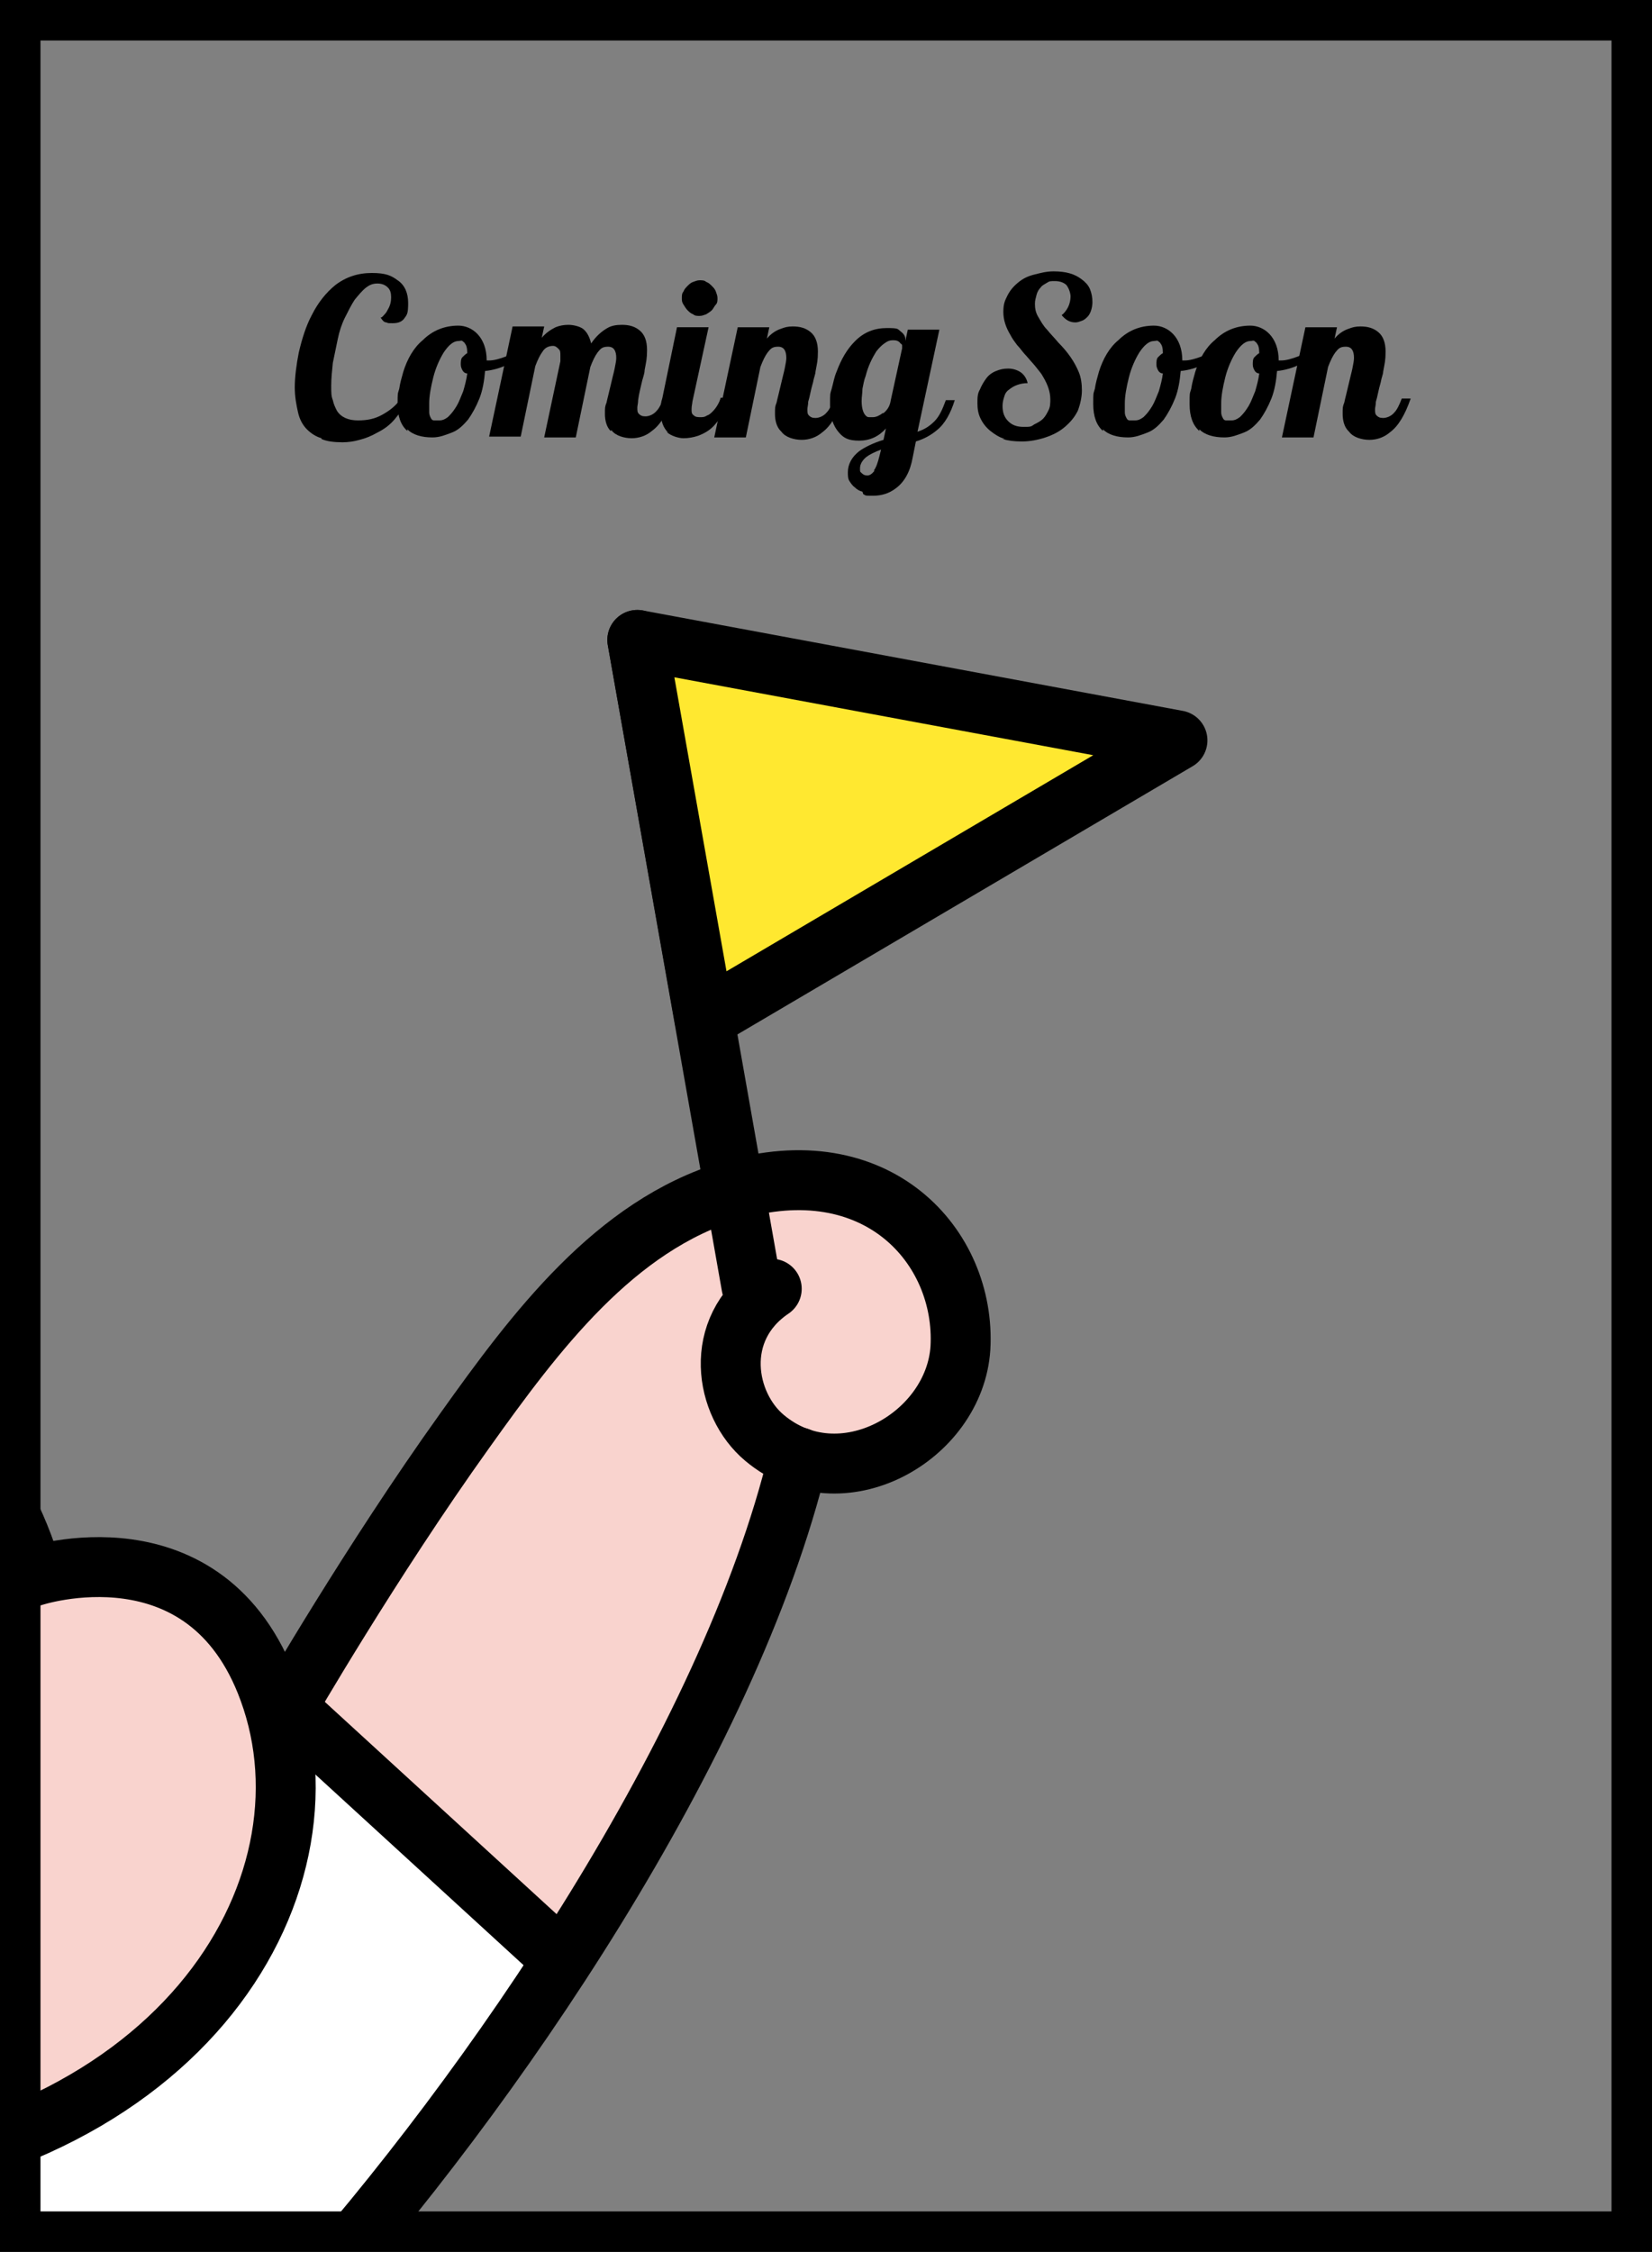
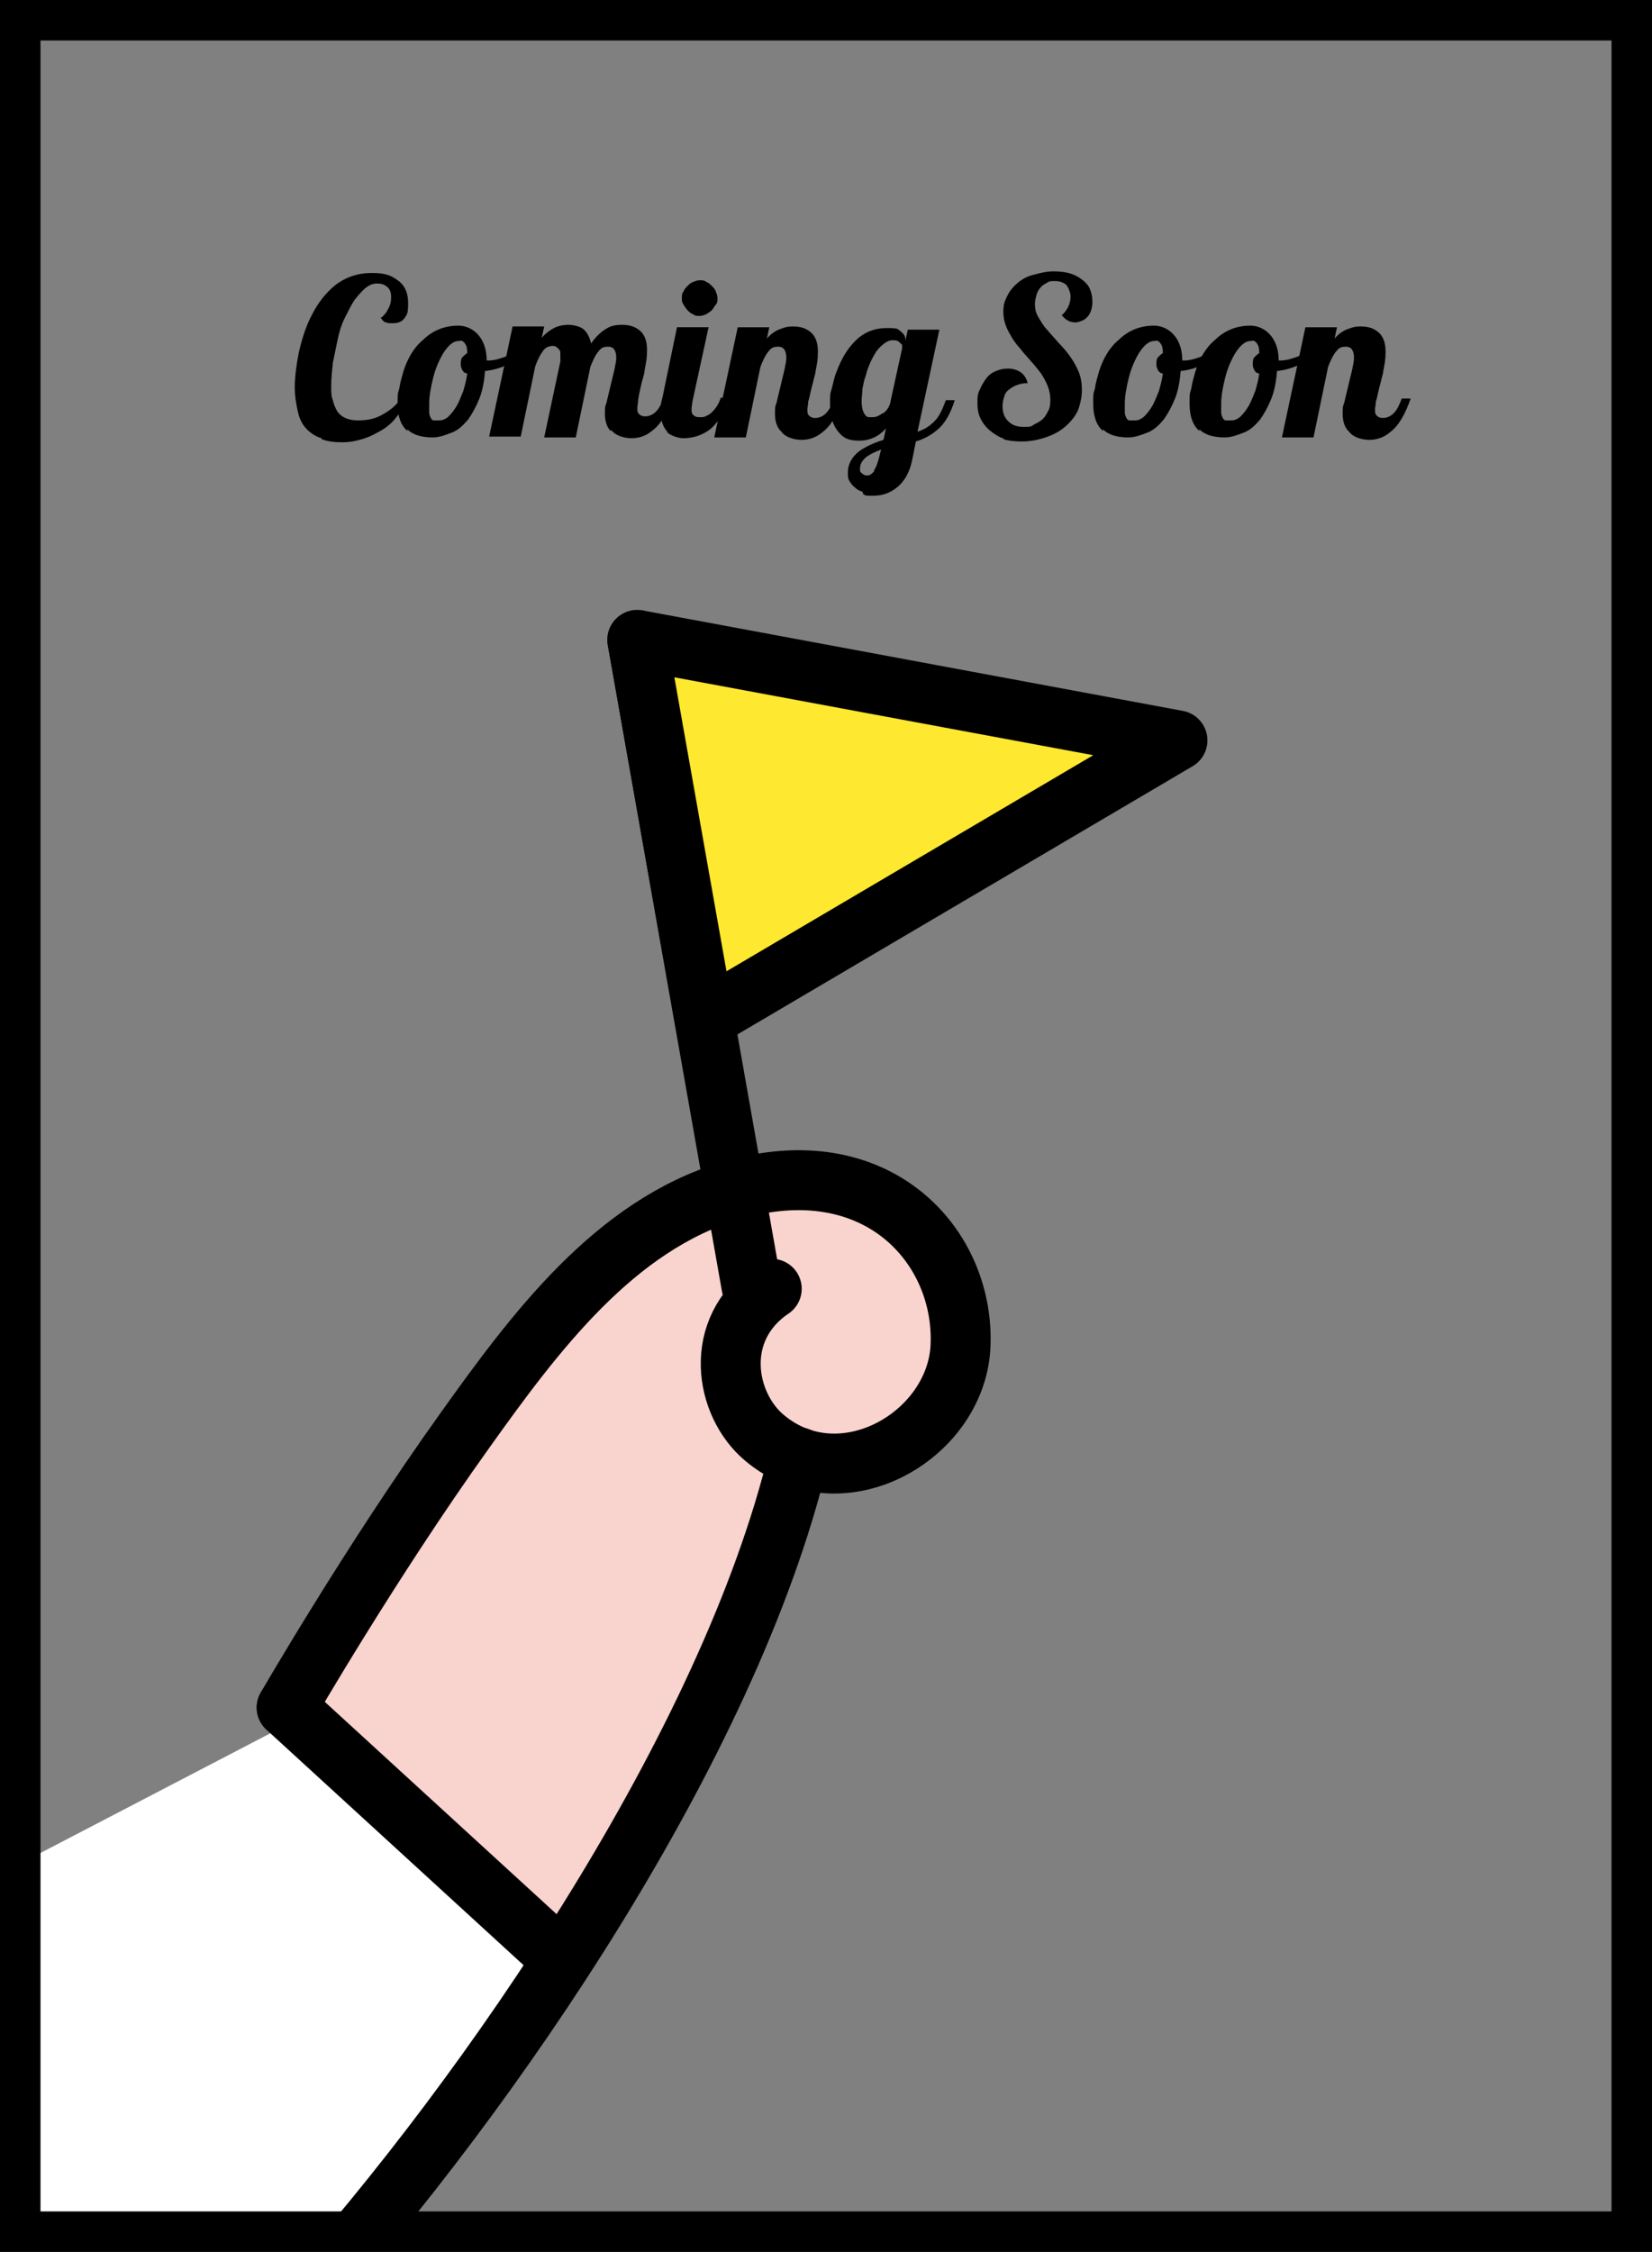
<svg xmlns="http://www.w3.org/2000/svg" id="_レイヤー_1" data-name="レイヤー_1" version="1.1" viewBox="0 0 204 278">
  <rect x="0" y="0" width="204" height="278" fill="#808080" stroke="none" />
  <defs>
    <style>
      .st0 {
        fill: #ffe830;
      }

      .st0, .st1, .st2, .st3 {
        stroke: #000;
        stroke-linecap: round;
        stroke-linejoin: round;
      }

      .st0, .st2, .st3 {
        stroke-width: 7.4px;
      }

      .st4, .st1, .st2 {
        fill: none;
      }

      .st1 {
        stroke-width: 4.4px;
      }

      .st5 {
        fill: #fff;
      }

      .st6, .st3 {
        fill: #f9d3ce;
      }

      .st7 {
        clip-path: url(#clippath);
      }
    </style>
    <clipPath id="clippath">
      <rect class="st4" x="0" y="0" width="204" height="277.7" />
    </clipPath>
  </defs>
  <g>
    <path d="M39.7,54.1c-.7-.2-1.3-.6-1.8-1.1-.5-.5-.9-1.2-1.1-2.1-.2-.9-.4-1.9-.4-3.1s.2-2.8.5-4.3c.4-1.7.9-3.3,1.6-4.6.8-1.6,1.8-2.8,2.9-3.7,1.3-1,2.8-1.5,4.5-1.5s2.4.3,3.2.9c.9.6,1.3,1.6,1.3,2.8s-.1,1.4-.4,1.8c-.3.5-.8.7-1.5.7s-.5,0-.8-.1c-.3,0-.5-.3-.7-.6.2,0,.3-.2.5-.4.2-.2.3-.4.4-.6.3-.5.4-1,.4-1.5s-.1-.9-.4-1.2c-.3-.3-.7-.5-1.3-.5s-1,.2-1.4.5c-.5.4-.9.9-1.4,1.5-.4.6-.8,1.4-1.2,2.2-.4.8-.7,1.7-.9,2.7-.2,1-.4,1.9-.6,2.9-.1,1-.2,1.9-.2,2.8s0,1.3.2,1.8c.1.5.3.9.5,1.3.5.8,1.4,1.2,2.6,1.2s2.1-.2,3-.7c.9-.5,1.7-1.1,2.3-2l.6.3c-.3.9-.8,1.6-1.4,2.3-.6.7-1.3,1.2-2.1,1.6-.7.4-1.4.7-2.2.9-.7.2-1.4.3-2.1.3-1,0-1.9-.1-2.6-.4Z" />
    <path d="M50.3,53.2c-.8-.7-1.2-1.8-1.2-3.3s0-1.2.2-1.9c.1-.7.3-1.4.5-2.1.5-1.6,1.3-3,2.4-3.9,1.2-1.2,2.7-1.8,4.4-1.8s3.5,1.4,3.5,4.3h0c0,0,0,0,.1,0h.2c.6,0,1.3-.2,2.1-.5.7-.3,1.4-.7,2.1-1.1l.2.7c-.5.6-1.2,1-2.1,1.4-.8.4-1.8.7-2.8.8-.1,1.2-.3,2.4-.7,3.4-.4,1-.9,1.9-1.4,2.6-.6.7-1.2,1.3-2,1.6s-1.5.6-2.4.6c-1.3,0-2.4-.3-3.1-1ZM55.5,51.3c.3-.3.6-.7.9-1.2s.5-1.1.8-1.8c.2-.7.4-1.4.5-2.2-.3,0-.5-.2-.6-.4s-.2-.4-.2-.7,0-.7.2-.9c.2-.2.4-.4.6-.5,0-.6-.1-1-.3-1.2,0-.1-.2-.2-.3-.3s-.3,0-.5,0c-.6,0-1.2.5-1.8,1.4-.5.8-1,1.9-1.3,3.1-.3,1.2-.5,2.3-.5,3.2s0,.8,0,1.1c0,.3.1.5.2.7.1.2.2.3.4.3.2,0,.4,0,.7,0s.6-.1,1-.4Z" />
    <path d="M75.4,53.2c-.5-.5-.7-1.3-.7-2.1s0-.9.2-1.4c.1-.5.3-1.2.5-2.1.2-.9.4-1.6.5-2.1.1-.5.2-1,.2-1.3,0-.9-.3-1.4-1-1.4s-.9.2-1.3.7c-.3.4-.6,1-.9,1.8l-1.8,8.7h-3.9l2-9.4c0-.2,0-.4,0-.7,0-.4,0-.6-.2-.8-.2-.2-.4-.4-.7-.4-.5,0-1,.2-1.3.7-.3.4-.6,1-.9,1.8l-1.8,8.7h-3.9l2.9-13.6h3.9l-.3,1.4c.5-.6,1.1-1,1.7-1.3.5-.2,1-.3,1.6-.3s1.4.2,1.8.5c.5.4.8,1,1,1.8.6-.9,1.3-1.5,2-1.9.5-.3,1.1-.4,1.8-.4.9,0,1.6.2,2.2.7.6.5.9,1.3.9,2.4s-.1,1.4-.3,2.5c0,.4-.2.9-.3,1.3-.2.9-.4,1.6-.5,2.4,0,.4-.1.7-.1.9,0,.4,0,.6.2.8.2.2.4.3.8.3s1-.2,1.4-.7c.3-.3.6-.9.9-1.7h1.1c-.7,2-1.5,3.4-2.6,4.2-.7.6-1.6.9-2.5.9s-2-.3-2.5-1Z" />
    <path d="M82.5,53.4c-.6-.6-.9-1.4-.9-2.5s0-1.1.2-1.8l1.8-8.7h3.9l-2,9.2c0,.2-.1.5-.1.9s0,.6.3.8c.2.2.5.2.8.2s.5,0,.8-.2c.3-.1.5-.3.7-.5.4-.4.8-1,1-1.7h1.1c-.5,1.4-1.1,2.5-1.8,3.3-.6.7-1.3,1.1-2.1,1.4-.6.2-1.2.3-1.8.3s-1.6-.3-2.1-.8ZM85.6,38.8c-.3-.1-.5-.3-.7-.5-.2-.2-.3-.4-.5-.7s-.2-.5-.2-.8,0-.6.2-.8c.1-.3.3-.5.5-.7.2-.2.4-.4.7-.5.3-.1.5-.2.8-.2s.6,0,.8.2c.3.1.5.3.7.5.2.2.4.4.5.7.1.3.2.5.2.8s0,.6-.2.8-.3.5-.5.7c-.2.2-.4.3-.7.5-.3.1-.5.2-.8.2s-.6,0-.8-.2Z" />
    <path d="M96.4,53.2c-.5-.5-.7-1.3-.7-2.1s0-.9.2-1.4c.1-.5.3-1.2.5-2.1.2-.9.4-1.6.5-2.1.1-.5.2-1,.2-1.3,0-.9-.3-1.4-1-1.4s-.9.2-1.3.7c-.3.4-.6,1-.9,1.8l-1.8,8.7h-3.9l2.9-13.6h3.9l-.3,1.4c.5-.6,1.1-1,1.7-1.2.5-.2.9-.3,1.5-.3.9,0,1.6.2,2.2.7.6.5.9,1.3.9,2.4s-.1,1.4-.3,2.5c0,.3-.2.7-.3,1.3-.3,1-.4,1.8-.6,2.4,0,.4-.1.7-.1.9,0,.4,0,.6.2.8.2.2.4.3.8.3s1-.2,1.4-.7c.3-.3.6-.9.9-1.7h1.1c-.7,2-1.5,3.4-2.6,4.2-.7.6-1.6.9-2.5.9s-2-.3-2.5-1Z" />
    <path d="M106.5,60.7c-.4-.1-.7-.3-.9-.5-.3-.2-.5-.5-.7-.8-.2-.3-.2-.7-.2-1.1,0-1,.5-1.9,1.4-2.6.7-.5,1.7-1,3-1.4l.3-1.4c-.9,1-2,1.5-3.3,1.5s-1.9-.3-2.5-1c-.7-.8-1.1-1.9-1.1-3.4s0-1.3.2-2,.3-1.4.6-2.1c.6-1.6,1.3-2.8,2.3-3.8,1.1-1.1,2.4-1.6,3.9-1.6s1.3.1,1.7.4c.4.3.6.6.6,1v.2l.3-1.4h3.9l-2.7,12.6c.9-.3,1.5-.7,2.1-1.3.6-.6,1-1.5,1.4-2.6h1.1c-.5,1.6-1.2,2.9-2.2,3.7-.7.6-1.6,1.1-2.6,1.4l-.4,2c-.3,1.7-1,3-2.1,3.8-.8.6-1.7.9-2.8.9s-.8,0-1.2-.2ZM107.9,58.1c.3-.4.5-1,.7-1.8l.2-.8c-.8.3-1.4.6-1.8.9-.5.4-.8.9-.8,1.4s0,.4.2.6c.2.2.4.3.7.3s.6-.2.9-.6ZM109.1,51c.5-.4.8-.9.9-1.6l1.4-6.4c0,0,0-.2,0-.3,0-.1,0-.2-.2-.3-.2-.3-.5-.4-.9-.4s-.7.1-1.1.4c-.3.2-.7.6-1,1-.5.8-1,1.8-1.3,3-.2.5-.3,1.1-.4,1.6,0,.5-.1,1-.1,1.5,0,.9.2,1.5.5,1.8.1.1.2.2.4.2.1,0,.3,0,.5,0,.4,0,.8-.2,1.2-.5Z" />
    <path d="M124.1,54.2c-.7-.2-1.3-.6-1.8-1-.5-.4-.9-.9-1.2-1.5-.3-.6-.4-1.2-.4-1.9s0-1.2.3-1.7c.2-.5.5-1,.8-1.4.3-.4.7-.7,1.2-.9.5-.2.9-.3,1.5-.3s1.2.2,1.6.5.7.8.8,1.3c-.9,0-1.7.3-2.3.8-.3.2-.5.5-.6.9-.1.3-.2.7-.2,1.1,0,.8.2,1.4.7,1.9.5.5,1.1.7,1.9.7s.9,0,1.3-.3c.4-.2.8-.4,1.1-.7s.5-.7.7-1.1c.2-.4.2-.9.2-1.3,0-.9-.3-1.8-.9-2.8-.2-.4-.5-.7-.8-1.1-.3-.4-.7-.8-1.2-1.4-.5-.5-.8-1-1.2-1.4-.3-.4-.6-.8-.8-1.2-.6-1-.9-1.9-.9-2.9s.2-1.4.5-2c.3-.6.7-1.1,1.3-1.6s1.2-.8,2-1,1.5-.4,2.4-.4c1.5,0,2.6.3,3.5,1,.4.3.8.7,1,1.2.2.5.3,1,.3,1.6s-.2,1.4-.6,1.8c-.2.2-.4.4-.7.5s-.5.2-.8.2c-.7,0-1.2-.3-1.7-.9.3-.2.6-.6.8-1,.2-.4.3-.9.3-1.3s-.2-1-.5-1.4c-.3-.3-.8-.5-1.4-.5s-.7,0-1,.2-.6.3-.8.6c-.2.2-.4.5-.5.9s-.2.7-.2,1.1c0,.6.1,1.1.4,1.6.3.5.6,1.1,1.1,1.6.4.5.9,1,1.4,1.6,1.2,1.2,2,2.4,2.5,3.6.3.7.4,1.5.4,2.3s-.2,1.7-.5,2.5c-.4.8-.9,1.4-1.6,2-.7.6-1.5,1-2.4,1.3-.9.3-1.9.5-2.9.5s-1.7-.1-2.4-.3Z" />
    <path d="M136.2,53.2c-.8-.7-1.2-1.8-1.2-3.3s0-1.2.2-1.9c.1-.7.3-1.4.5-2.1.5-1.6,1.3-3,2.4-3.9,1.2-1.2,2.7-1.8,4.4-1.8s3.5,1.4,3.5,4.3h0c0,0,0,0,.1,0h.2c.6,0,1.3-.2,2.1-.5.7-.3,1.4-.7,2.1-1.1l.2.7c-.5.6-1.2,1-2.1,1.4-.8.4-1.8.7-2.8.8-.1,1.2-.3,2.4-.7,3.4-.4,1-.9,1.9-1.4,2.6-.6.7-1.2,1.3-2,1.6s-1.5.6-2.4.6c-1.3,0-2.4-.3-3.1-1ZM141.4,51.3c.3-.3.6-.7.9-1.2s.5-1.1.8-1.8c.2-.7.4-1.4.5-2.2-.3,0-.5-.2-.6-.4s-.2-.4-.2-.7,0-.7.2-.9c.2-.2.4-.4.6-.5,0-.6-.1-1-.3-1.2,0-.1-.2-.2-.3-.3s-.3,0-.5,0c-.6,0-1.2.5-1.8,1.4-.5.8-1,1.9-1.3,3.1-.3,1.2-.5,2.3-.5,3.2s0,.8,0,1.1c0,.3.1.5.2.7.1.2.2.3.4.3.2,0,.4,0,.7,0s.6-.1,1-.4Z" />
    <path d="M148.1,53.2c-.8-.7-1.2-1.8-1.2-3.3s0-1.2.2-1.9c.1-.7.3-1.4.5-2.1.5-1.6,1.3-3,2.4-3.9,1.2-1.2,2.7-1.8,4.4-1.8s3.5,1.4,3.5,4.3h0c0,0,0,0,.1,0h.2c.6,0,1.3-.2,2.1-.5.7-.3,1.4-.7,2.1-1.1l.2.7c-.5.6-1.2,1-2.1,1.4-.8.4-1.8.7-2.8.8-.1,1.2-.3,2.4-.7,3.4-.4,1-.9,1.9-1.4,2.6-.6.7-1.2,1.3-2,1.6s-1.5.6-2.4.6c-1.3,0-2.4-.3-3.1-1ZM153.3,51.3c.3-.3.6-.7.9-1.2s.5-1.1.8-1.8c.2-.7.4-1.4.5-2.2-.3,0-.5-.2-.6-.4s-.2-.4-.2-.7,0-.7.2-.9c.2-.2.4-.4.6-.5,0-.6-.1-1-.3-1.2,0-.1-.2-.2-.3-.3s-.3,0-.5,0c-.6,0-1.2.5-1.8,1.4-.5.8-1,1.9-1.3,3.1-.3,1.2-.5,2.3-.5,3.2s0,.8,0,1.1c0,.3.1.5.2.7.1.2.2.3.4.3.2,0,.4,0,.7,0s.6-.1,1-.4Z" />
    <path d="M166.5,53.2c-.5-.5-.7-1.3-.7-2.1s0-.9.2-1.4c.1-.5.3-1.2.5-2.1.2-.9.4-1.6.5-2.1.1-.5.2-1,.2-1.3,0-.9-.3-1.4-1-1.4s-.9.2-1.3.7c-.3.4-.6,1-.9,1.8l-1.8,8.7h-3.9l2.9-13.6h3.9l-.3,1.4c.5-.6,1.1-1,1.7-1.2.5-.2.9-.3,1.5-.3.9,0,1.6.2,2.2.7.6.5.9,1.3.9,2.4s-.1,1.4-.3,2.5c0,.3-.2.7-.3,1.3-.3,1-.4,1.8-.6,2.4,0,.4-.1.7-.1.9,0,.4,0,.6.2.8.2.2.4.3.8.3s1-.2,1.4-.7c.3-.3.6-.9.9-1.7h1.1c-.7,2-1.5,3.4-2.6,4.2-.7.6-1.6.9-2.5.9s-2-.3-2.5-1Z" />
  </g>
  <g>
    <g class="st7">
      <g>
        <path class="st5" d="M-100.7,253.3l-1.7,45.5,26.3,9.1,71.1,8.1,40.4-26.9,3.8-7.8s29.3-35.2,29.6-37.5c.3-2.4-32-31.6-32-31.6l-49,25.5-88.4,15.7Z" />
-         <path class="st5" d="M-100.7,253.3l-1.7,45.5,26.3,9.1,71.1,8.1,40.4-26.9,3.8-7.8s29.3-35.2,29.6-37.5c.3-2.4-32-31.6-32-31.6l-49,25.5-88.4,15.7Z" />
        <path class="st2" d="M13.3,328.8c-63-9.2-86.6-73.9-86.6-73.9" />
        <path class="st6" d="M70.7,242.3c14.5-22.5,23.7-39,28.5-62.6,0,0,16.3,1.5,18.5-9.3,4-19.4-13.1-26.9-27.5-23.4-14.6,3.5-22.4,15.1-31.2,27.3-11.6,16.1-21,32-21.7,36.4l33.3,31.5Z" />
        <g>
          <path class="st2" d="M35.4,210.8s10.4-18,22-34.2c8.7-12.2,18.5-25.3,32.8-29.6,18.1-5.4,29.1,6.9,28.4,19.4-.7,11-14.8,19-24.2,11.1-4.9-4.1-6.5-13.4.9-18.4" />
          <path class="st2" d="M98.6,179.9c-8.6,35.6-37.9,78.3-61.5,104.6" />
        </g>
        <line class="st2" x1="35.4" y1="210.8" x2="68.6" y2="241.2" />
        <line class="st2" x1="78.7" y1="79" x2="92.8" y2="158.8" />
        <polygon class="st0" points="145.4 91.4 78.7 79 87 125.8 145.4 91.4" />
        <g>
-           <path class="st3" d="M-9.6,172.3c-.9,1.7-2,3.3-3.4,4.7-4.5,4.5-11,6.7-17.3,6.5-2.3,0-4.5-.4-6.7-1-10.2-2.7-21.1.8-27.3,9.4-.1.2-.3.4-.4.6-7.4,10.6-8.3,19.4-8.3,19.4-8.2-6.2-19.9-4.3-25.7,4.3-5.4,8-3.4,19,4.4,24.6,5.1,3.7,11.6,4.3,17.1,2.1,0,0,10.5,28.6,50.4,26.6,48.8-2.4,69-36.2,60-60.8-7.7-21.2-29.1-14.1-29.1-14.1-3.9-14.1-13.8-22.4-13.8-22.4Z" />
+           <path class="st3" d="M-9.6,172.3Z" />
          <path class="st1" d="M-20.7,203.8c3.3,1.3,7,1.5,10.4.5,3.4-1,6.5-3,8.6-5.8" />
        </g>
      </g>
    </g>
    <path d="M199,5v268H5V5h194M204,0H0v278h204V0h0Z" />
  </g>
</svg>